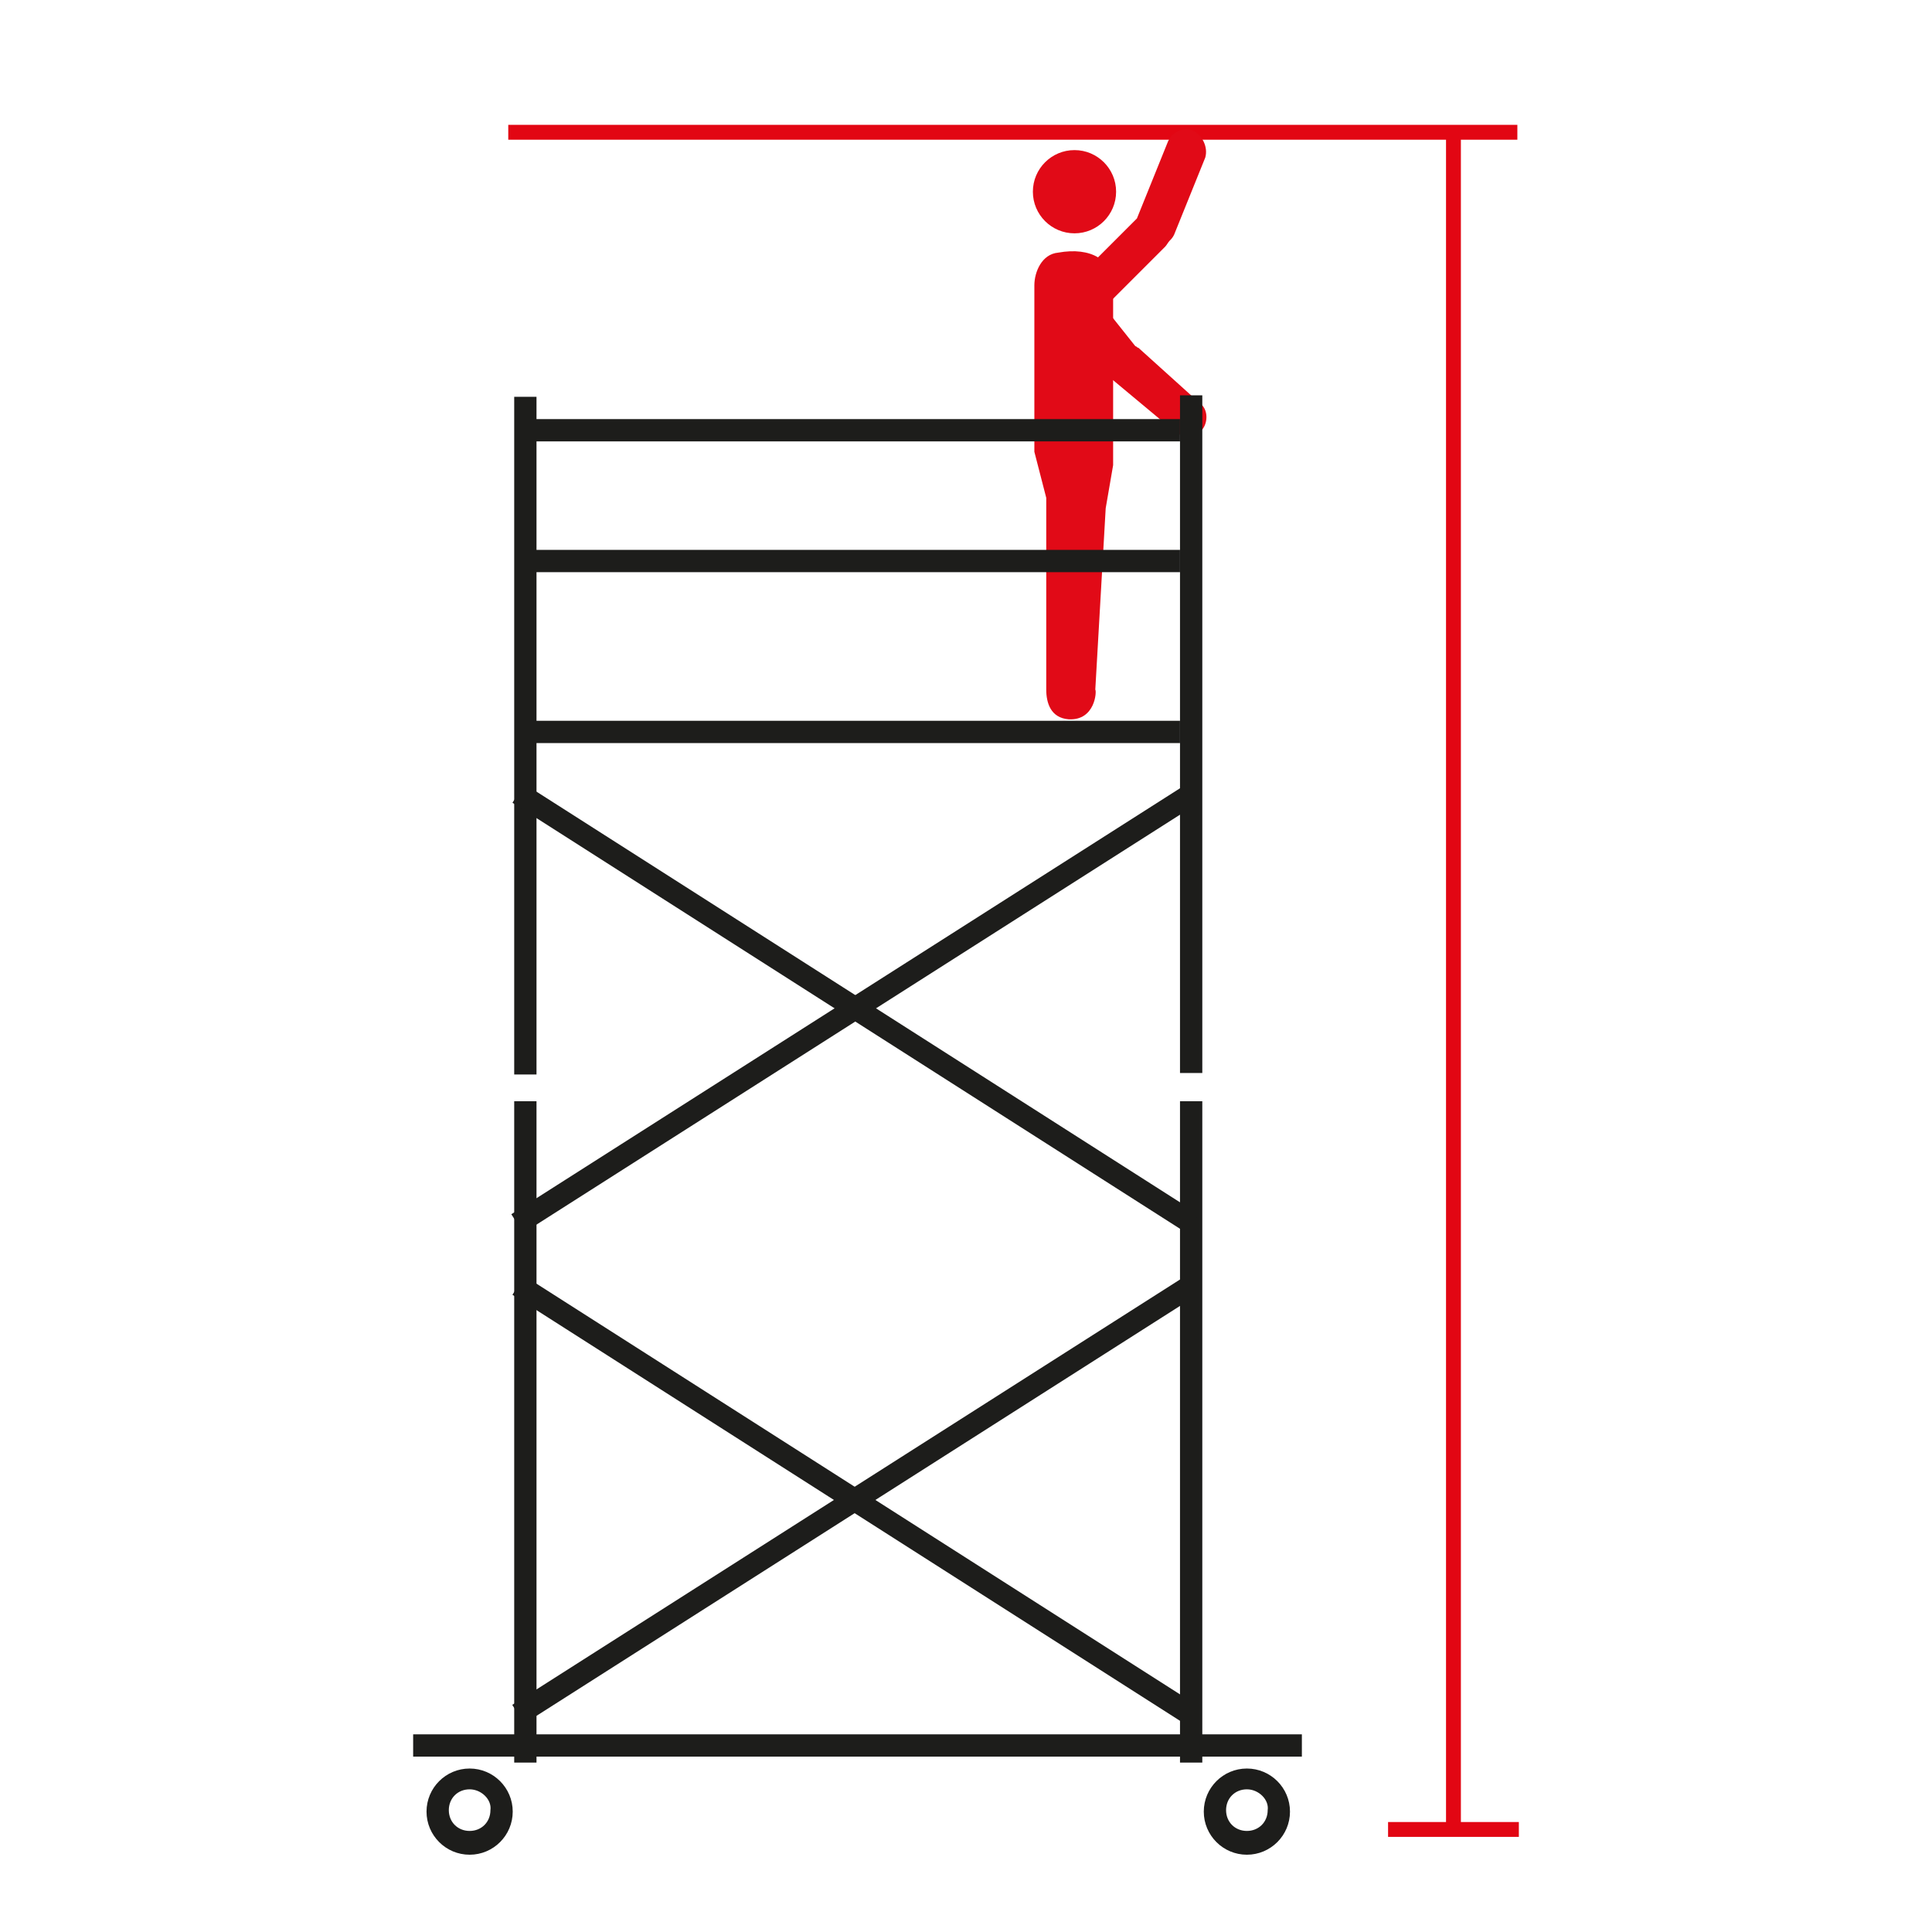
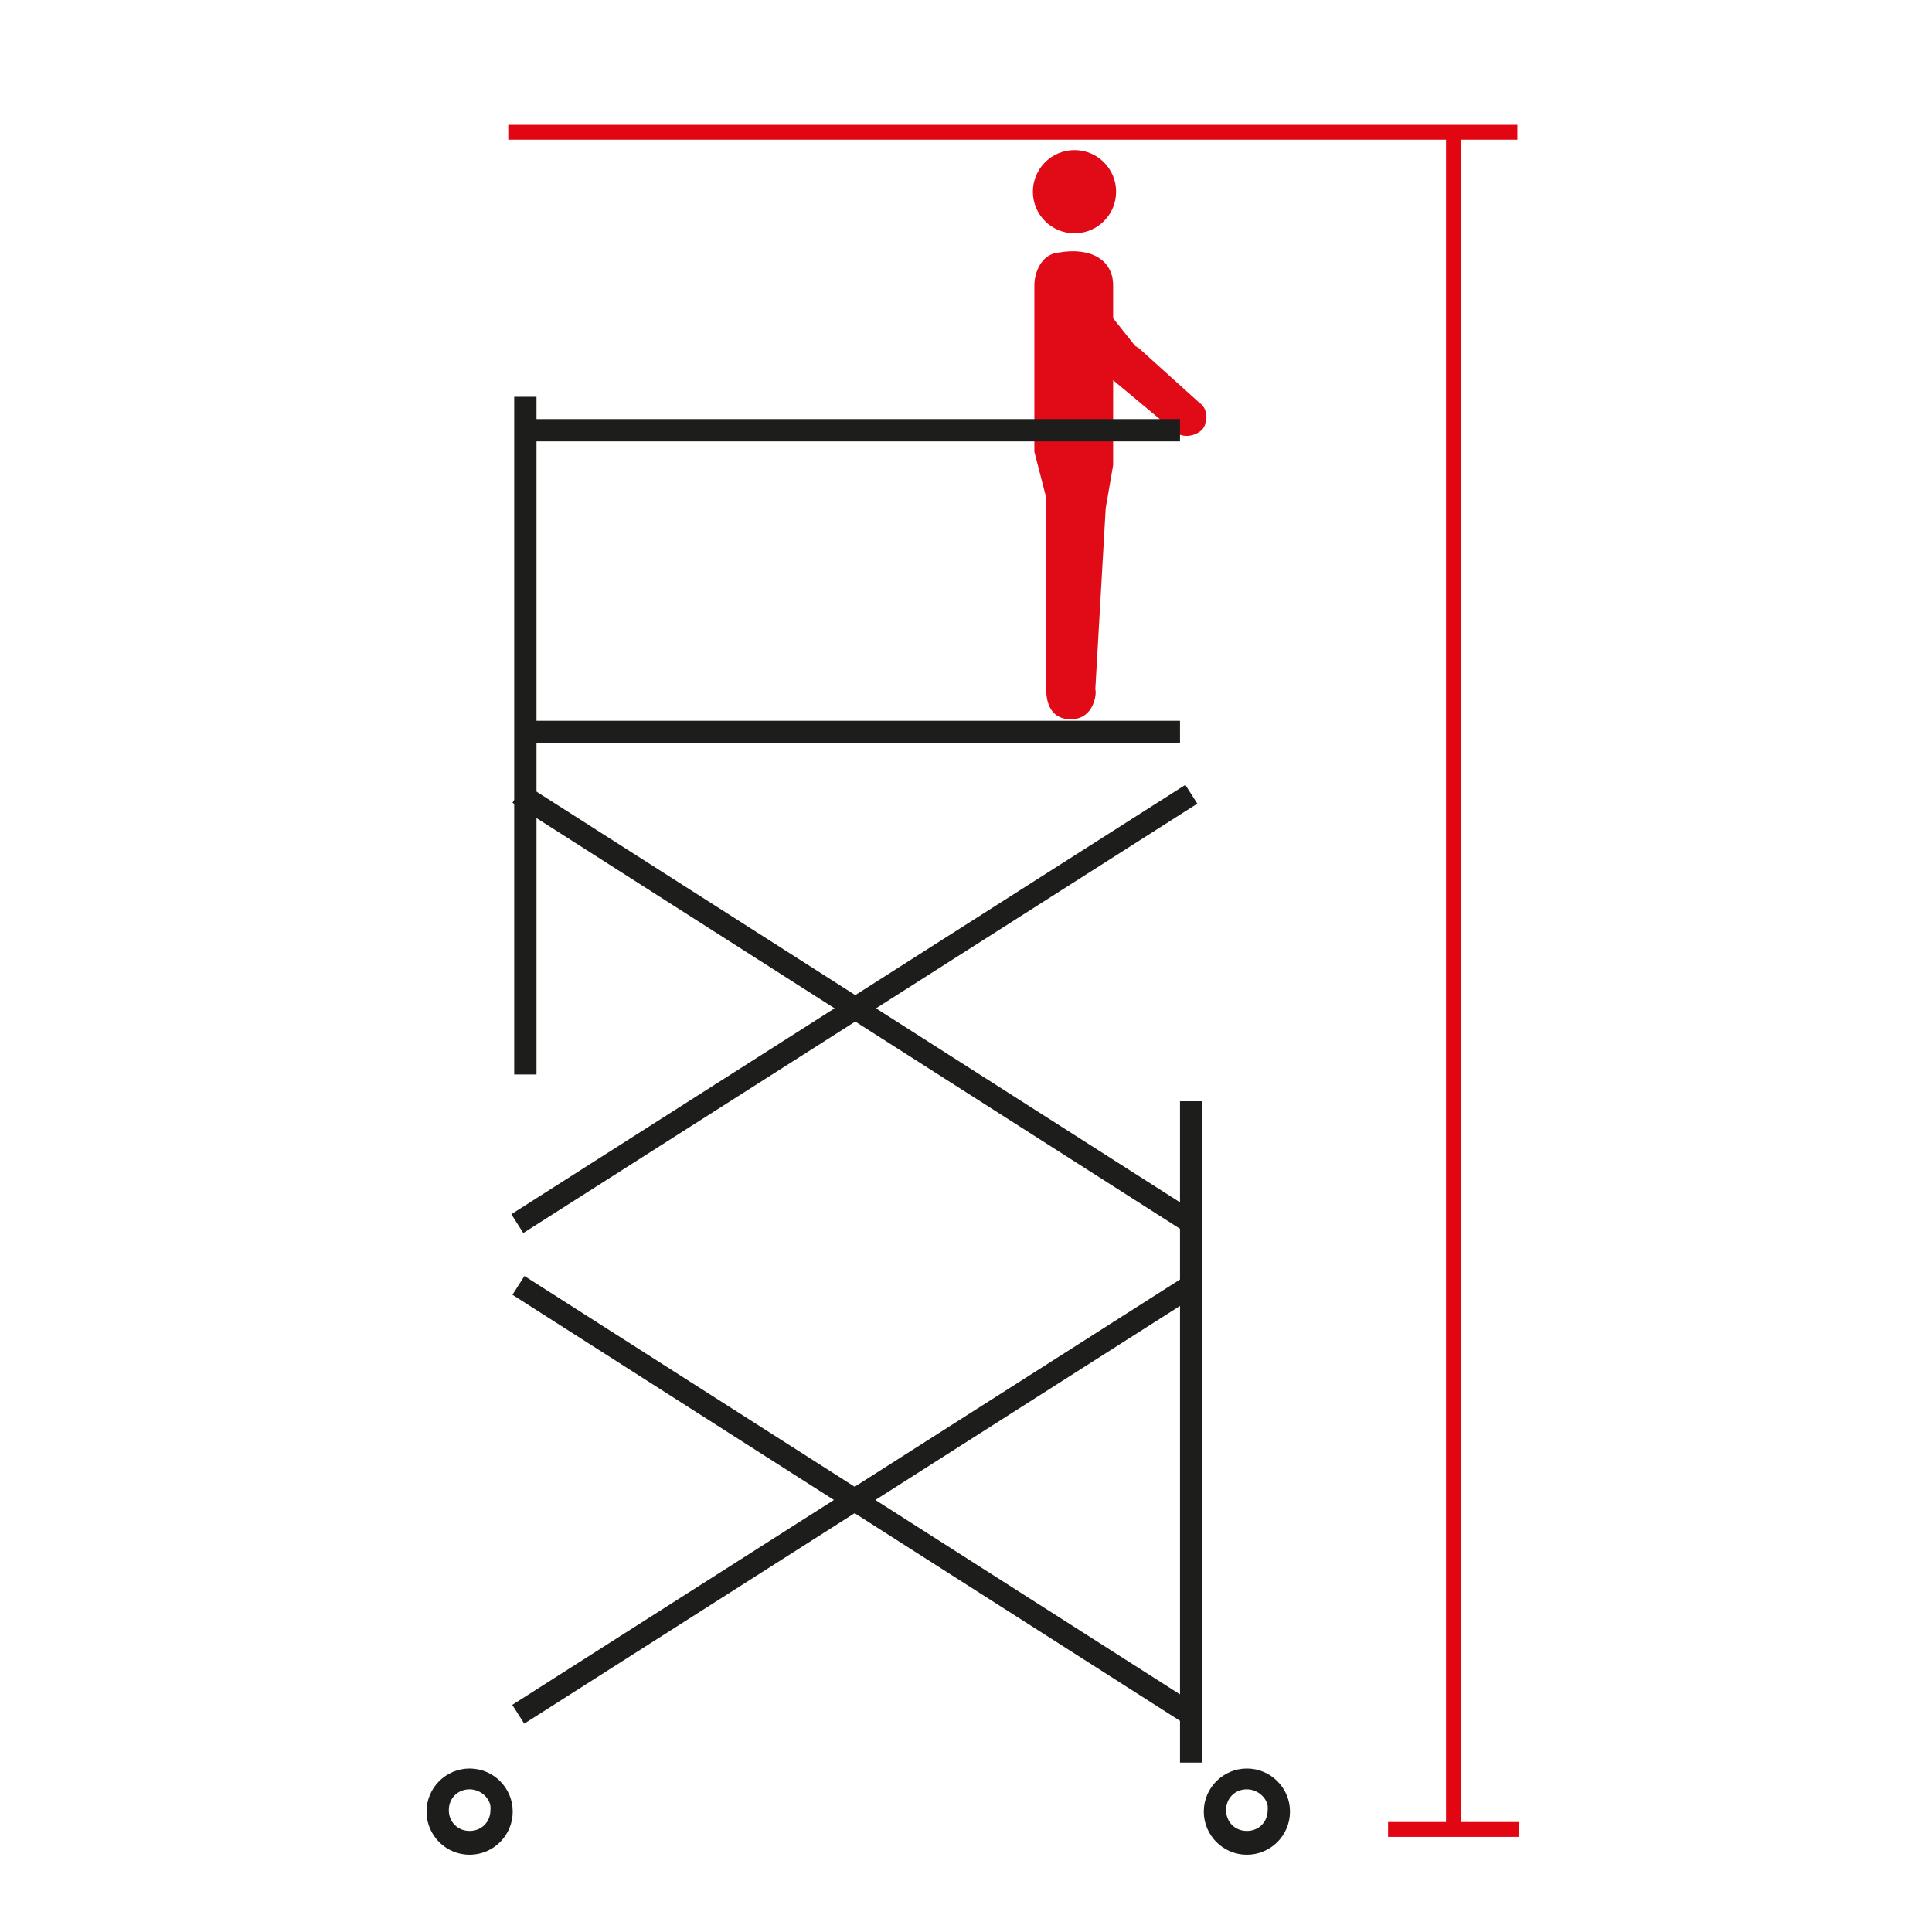
<svg xmlns="http://www.w3.org/2000/svg" version="1.2" baseProfile="tiny" id="katman_1" x="0px" y="0px" width="130px" height="130px" viewBox="0 0 130 130" xml:space="preserve">
  <g>
    <g>
      <rect x="97.3" y="8.9" fill="#E20613" width="1" height="114.4" />
    </g>
    <g>
      <rect x="34.2" y="8.4" fill="#E20613" width="67.9" height="1" />
    </g>
    <g>
      <rect x="93.4" y="122.6" fill="#E20613" width="8.8" height="1" />
    </g>
    <g>
      <g>
        <g>
-           <path fill="#E10A17" d="M80.3,8.8L80.3,8.8c-0.7-0.3-1.4,0.1-1.7,0.7l-2.1,5.2l-3.9,3.9c-0.5,0.5-0.5,1.4,0,1.9l0,0      c0.5,0.5,1.4,0.5,1.9,0l3.9-3.9c0.1-0.1,0.2-0.3,0.3-0.4c0.1-0.1,0.2-0.2,0.3-0.4l2.1-5.2C81.3,9.9,80.9,9.1,80.3,8.8z" />
-         </g>
+           </g>
        <g>
          <circle fill="#E10A17" cx="72.3" cy="12.9" r="2.8" />
        </g>
        <g>
          <path fill="#E10A17" d="M71.9,48.4c-1.2-0.1-1.5-1.1-1.5-2V33.5l-0.8-3.1V19.2c0-0.9,0.5-2.1,1.6-2.2l0,0      c2.2-0.4,3.7,0.5,3.7,2.2v12.1l-0.5,2.9l-0.7,12.2C73.8,46.5,73.7,48.5,71.9,48.4z" />
        </g>
        <g>
          <path fill="#E10A17" d="M80.7,27.1l-4.1-3.7c-0.1,0-0.1-0.1-0.2-0.1c0,0,0,0,0,0l-3.5-4.4c-0.5-0.6-1.3-0.7-1.9-0.2l0,0      c-0.6,0.5-0.7,1.3-0.2,1.9l3.5,4.4c0.1,0.1,0.2,0.2,0.3,0.3c0.1,0.1,0.1,0.1,0.2,0.2L79,29c0.5,0.5,1.4,0.4,1.9-0.1l0,0      C81.3,28.4,81.3,27.5,80.7,27.1z" />
        </g>
      </g>
      <g>
        <rect x="34.8" y="48.5" fill="#1D1D1B" width="44.6" height="1.5" />
      </g>
      <g>
-         <rect x="34.8" y="37" fill="#1D1D1B" width="44.6" height="1.5" />
-       </g>
+         </g>
      <g>
        <rect x="34.8" y="28.2" fill="#1D1D1B" width="44.6" height="1.5" />
      </g>
      <g>
-         <rect x="27.8" y="116.7" fill="#1D1D1B" width="59.8" height="1.5" />
-       </g>
+         </g>
      <g>
        <rect x="34.6" y="26.7" fill="#1D1D1B" width="1.5" height="45.6" />
      </g>
      <g>
-         <rect x="79.4" y="26.6" fill="#1D1D1B" width="1.5" height="45.6" />
-       </g>
+         </g>
      <g>
-         <rect x="34.6" y="74.1" fill="#1D1D1B" width="1.5" height="44.5" />
-       </g>
+         </g>
      <g>
        <rect x="79.4" y="74.1" fill="#1D1D1B" width="1.5" height="44.5" />
      </g>
      <g>
        <path fill="#1D1D1B" d="M83.9,124.8c-1.6,0-2.9-1.3-2.9-2.9c0-1.6,1.3-2.9,2.9-2.9c1.6,0,2.9,1.3,2.9,2.9     C86.8,123.5,85.5,124.8,83.9,124.8z M83.9,120.4c-0.8,0-1.4,0.6-1.4,1.4c0,0.8,0.6,1.4,1.4,1.4s1.4-0.6,1.4-1.4     C85.4,121.1,84.7,120.4,83.9,120.4z" />
      </g>
      <g>
        <path fill="#1D1D1B" d="M31.6,124.8c-1.6,0-2.9-1.3-2.9-2.9c0-1.6,1.3-2.9,2.9-2.9c1.6,0,2.9,1.3,2.9,2.9     C34.5,123.5,33.2,124.8,31.6,124.8z M31.6,120.4c-0.8,0-1.4,0.6-1.4,1.4c0,0.8,0.6,1.4,1.4,1.4c0.8,0,1.4-0.6,1.4-1.4     C33.1,121.1,32.4,120.4,31.6,120.4z" />
      </g>
      <g>
        <rect x="30.6" y="100.2" transform="matrix(0.843 0.538 -0.538 0.843 63.4 -15.073)" fill="#1D1D1B" width="53.8" height="1.5" />
      </g>
      <g>
        <rect x="56.8" y="74" transform="matrix(0.537 0.843 -0.843 0.537 111.703 -1.795)" fill="#1D1D1B" width="1.5" height="53.8" />
      </g>
      <g>
        <rect x="30.6" y="67.1" transform="matrix(0.843 0.538 -0.538 0.843 45.594 -20.277)" fill="#1D1D1B" width="53.8" height="1.5" />
      </g>
      <g>
        <rect x="56.8" y="41" transform="matrix(0.537 0.843 -0.843 0.537 83.821 -17.088)" fill="#1D1D1B" width="1.5" height="53.8" />
      </g>
    </g>
  </g>
</svg>